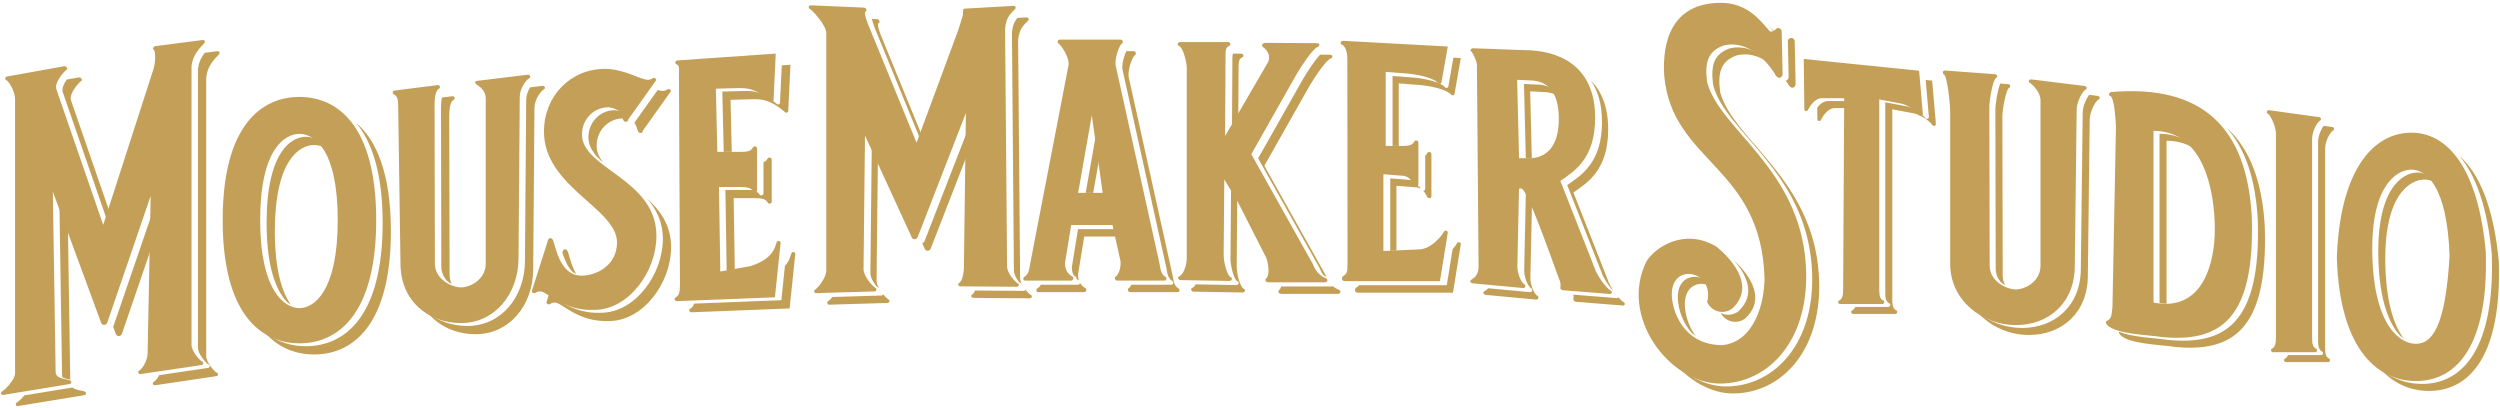
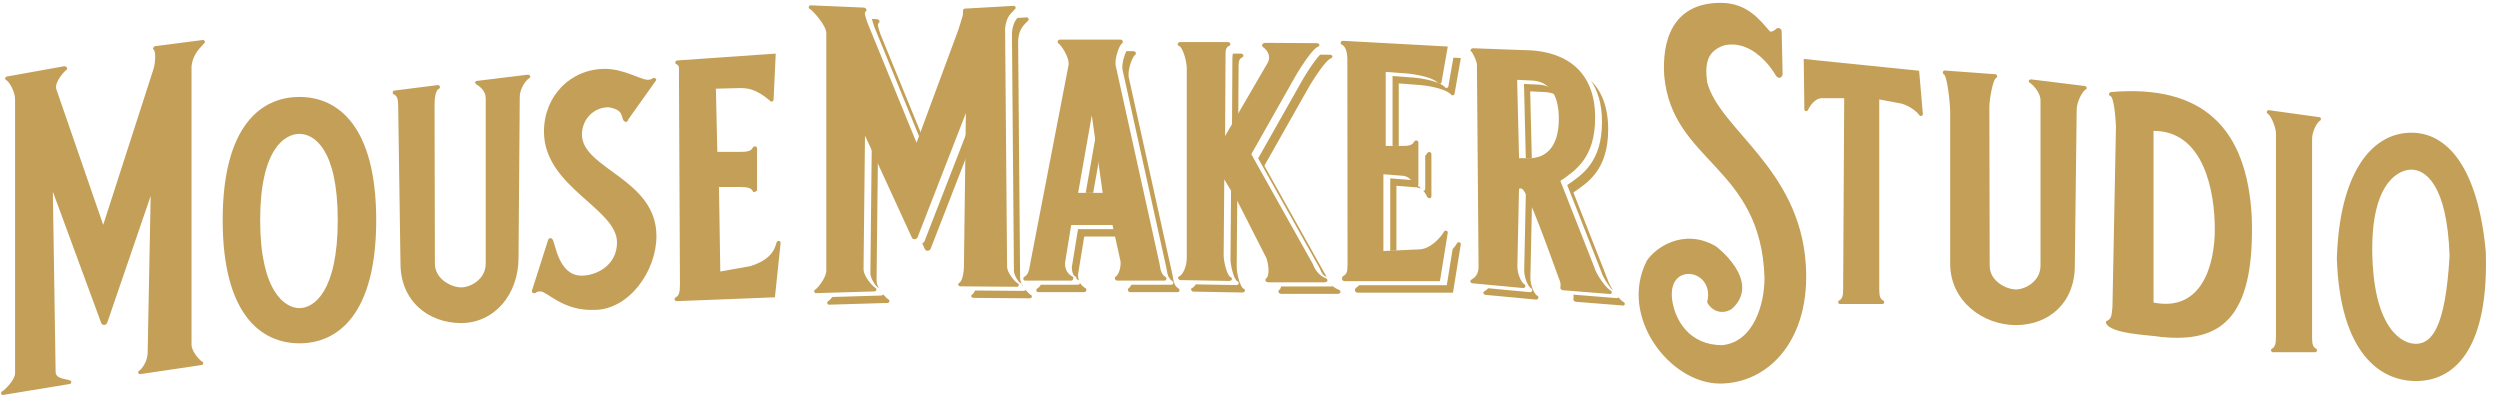
<svg xmlns="http://www.w3.org/2000/svg" fill="none" viewBox="0 0 496 81" height="81" width="496">
-   <path fill="#C29F55" d="M343.126 9.609C346.303 8.833 348.954 10.378 350.805 12.13C351.046 12.384 351.269 12.639 351.475 12.887C349.682 11.425 347.301 10.321 344.517 11.002C341.448 12.148 340.755 14.278 341.283 18.29C343.782 27.705 359.552 35.283 360.852 54.357C361.876 69.381 353.463 78.061 343.821 78.062C339.767 78.062 335.658 75.844 332.602 72.466C335.456 75.047 338.963 76.669 342.43 76.669C352.071 76.669 360.484 67.99 359.46 52.965C358.161 33.89 342.388 26.313 339.891 16.897C339.362 12.885 340.056 10.756 343.126 9.609ZM487.911 30.912C491.914 34.361 494.778 41.261 495.763 51.864C496.372 70.454 490.06 77.302 482.375 77.555C478.739 77.673 475.065 76.393 472.135 73.045C474.795 75.359 477.903 76.263 480.984 76.162C488.668 75.91 494.982 69.061 494.373 50.471C493.507 41.141 491.184 34.679 487.911 30.912ZM462.72 25.205C462.892 25.206 463.064 25.378 463.064 25.55C463.064 25.722 463.006 25.837 462.892 25.894C462.261 26.239 461.302 28.034 461.302 29.524V69.03C461.304 70.347 461.533 70.864 462.105 71.15C462.22 71.208 462.277 71.322 462.277 71.495C462.277 71.665 462.105 71.838 461.934 71.838H453.509C453.337 71.838 453.166 71.666 453.165 71.495C453.108 71.323 453.223 71.208 453.337 71.15C453.611 70.985 453.805 70.779 453.935 70.446H460.543C460.714 70.446 460.886 70.273 460.886 70.102C460.886 69.93 460.828 69.815 460.714 69.757C460.55 69.675 460.414 69.574 460.304 69.441C460.289 69.318 460.234 69.233 460.142 69.186C459.981 68.852 459.912 68.367 459.912 67.638V28.131C459.912 26.995 460.469 25.681 461.014 24.969L462.72 25.205ZM441.74 25.313C446.384 29.478 448.847 36.074 449.332 44.958C450.026 65.591 442.862 69.931 431.444 68.826C429.248 68.413 421.222 68.29 420.381 65.992C420.381 65.922 420.389 65.861 420.412 65.807C423.029 66.963 428.332 67.11 430.054 67.433C441.472 68.539 448.637 64.198 447.942 43.565C447.508 35.614 445.488 29.496 441.74 25.313ZM479.486 34.23C480.446 34.2 481.57 34.52 482.661 35.485C482.883 35.734 483.103 36.01 483.317 36.321C482.465 35.786 481.621 35.598 480.875 35.623C477.993 35.717 472.804 38.901 473.267 53.049C473.506 60.328 475.053 64.673 476.888 67.165C476.648 66.999 476.408 66.809 476.17 66.594C474.051 64.285 472.143 59.813 471.875 51.657C471.412 37.508 476.604 34.325 479.486 34.23ZM332.972 60.21C332.178 54.955 336.288 53.909 338.598 55.775C338.807 56.032 338.987 56.32 339.131 56.641C336.798 55.598 333.661 56.953 334.364 61.603C334.617 63.283 335.273 65.128 336.437 66.696C336.167 66.498 335.913 66.287 335.672 66.066C334.11 64.357 333.269 62.171 332.972 60.21ZM416.151 19.02C416.344 19.02 416.537 19.204 416.601 19.387C416.6 19.569 416.472 19.691 416.345 19.752C415.704 20.118 414.597 22.184 414.597 23.769L414.228 54.679C414.228 62.054 409.078 66.462 402.54 66.462C398.638 66.462 394.749 64.759 392.247 61.817C394.682 63.897 397.911 65.07 401.149 65.07C407.686 65.07 412.837 60.661 412.837 53.286L413.206 22.378C413.206 21.136 413.885 19.598 414.488 18.814L416.151 19.02ZM343.985 51.632C346.22 53.647 350.959 58.931 346.195 63.241C344.627 64.311 342.456 63.994 341.363 62.077C342.446 62.659 343.759 62.561 344.804 61.848C348.704 58.319 346.235 54.138 343.985 51.632ZM383.338 15.997L384.084 24.618C384.084 24.79 383.911 24.962 383.74 24.962C383.568 25.019 383.453 24.905 383.338 24.791C383.051 24.218 381.407 22.915 379.77 22.506L375.429 21.687V59.474C375.429 60.792 375.659 61.309 376.232 61.595C376.346 61.652 376.461 61.767 376.404 61.938C376.404 62.11 376.23 62.284 376.06 62.284H367.634C367.462 62.283 367.291 62.11 367.29 61.938C367.233 61.767 367.348 61.652 367.462 61.595C367.765 61.43 367.96 61.224 368.084 60.891H374.668C374.839 60.891 375.011 60.719 375.011 60.547C375.069 60.376 374.954 60.259 374.84 60.202C374.687 60.125 374.558 60.031 374.452 59.91C374.463 59.774 374.367 59.679 374.268 59.629C374.109 59.294 374.037 58.811 374.037 58.081V20.294L378.377 21.113C379.464 21.385 380.554 22.051 381.249 22.636C381.302 22.705 381.346 22.769 381.374 22.826C381.458 22.909 381.542 22.991 381.648 23.008C381.789 23.157 381.893 23.29 381.946 23.398C382.061 23.513 382.176 23.627 382.348 23.569C382.52 23.569 382.691 23.397 382.691 23.225L382.054 15.865L383.338 15.997ZM428.452 26.536C431.314 26.536 433.535 27.519 435.248 29.102C435.479 29.351 435.702 29.611 435.913 29.882C434.311 28.662 432.317 27.928 429.843 27.928V60.266C429.399 60.251 428.936 60.2 428.452 60.124V26.536ZM398.424 16.688C398.617 16.688 398.81 16.87 398.81 17.053C398.873 17.235 398.746 17.357 398.617 17.419C397.977 17.724 397.27 21.721 397.27 23.185L397.338 54.679C397.338 55.395 397.517 56.029 397.813 56.584C397.514 56.409 397.225 56.207 396.956 55.977C396.351 55.265 395.947 54.367 395.947 53.286L395.879 21.793C395.879 20.613 396.339 17.781 396.853 16.572L398.424 16.688ZM366.499 21.442H364.05C362.56 21.442 361.543 23.251 361.257 23.825C361.199 23.939 361.027 24.053 360.913 23.996C360.684 23.996 360.57 23.824 360.568 23.652L360.538 21.349C361.036 20.703 361.761 20.049 362.656 20.049H366.505L366.499 21.442ZM355.421 7.533C355.792 7.534 356.07 7.824 356.07 8.21L356.255 16.634C356.254 17.02 355.977 17.406 355.607 17.407C355.328 17.407 355.143 17.213 354.957 17.02C354.833 16.794 354.614 16.437 354.314 16.003C354.634 15.941 354.864 15.592 354.864 15.242L354.702 7.912C354.794 7.848 354.882 7.786 354.957 7.726C355.049 7.533 355.236 7.533 355.421 7.533ZM350.948 5.215C351.338 5.56 351.697 5.918 352.031 6.272C351.973 6.276 351.918 6.272 351.867 6.257C351.581 5.926 351.276 5.575 350.948 5.215Z" />
-   <path fill="#C29F55" d="M14.367 76.883C15.069 77.461 16.451 77.467 16.873 77.719C16.987 77.777 17.101 77.891 17.044 78.063C17.044 78.235 16.872 78.406 16.701 78.406L3.469 80.578C3.297 80.576 3.125 80.406 3.125 80.233C3.125 80.061 3.183 79.947 3.297 79.889C3.585 79.746 4.241 79.16 4.823 78.449L14.367 76.883ZM43.164 10.145C43.393 10.145 43.565 10.316 43.565 10.488C43.565 10.66 43.507 10.774 43.393 10.832C42.754 11.618 41.158 12.847 40.912 15.426V70.612C40.912 71.93 42.5 73.665 43.016 73.953C43.188 74.01 43.245 74.125 43.245 74.297C43.245 74.469 43.074 74.642 42.845 74.642L30.71 76.443C30.538 76.443 30.366 76.271 30.308 76.099C30.308 75.927 30.424 75.811 30.538 75.754C30.828 75.58 31.248 75.077 31.596 74.43L41.207 73.004C41.436 73.004 41.607 72.832 41.608 72.66C41.608 72.489 41.55 72.373 41.379 72.315C41.27 72.255 41.115 72.129 40.937 71.959C40.912 71.856 40.849 71.782 40.724 71.74C40.722 71.74 40.72 71.738 40.718 71.738C40.071 71.048 39.275 69.906 39.275 68.973V13.788C39.418 12.282 40.023 11.237 40.627 10.471L43.164 10.145ZM13.463 44.424L13.937 75.317C13.48 75.224 12.901 75.124 12.441 74.901C12.359 74.749 12.312 74.573 12.312 74.363L11.781 39.855L13.463 44.424ZM70.649 24.381C74.668 27.761 77.553 34.383 77.553 45.884C77.553 64.485 70.012 70.325 62.323 70.325C58.714 70.325 55.137 69.038 52.358 65.749C54.839 67.836 57.751 68.687 60.686 68.687C68.374 68.687 75.916 62.847 75.916 44.247C75.916 34.376 73.791 28.1 70.649 24.381ZM30.331 48.308L24.182 66.249C23.953 66.822 23.151 66.822 22.978 66.249L22.441 64.788C22.481 64.736 22.518 64.678 22.545 64.612L30.462 41.516L30.331 48.308ZM107.684 17.022C107.876 17.022 108.068 17.205 108.133 17.388C108.133 17.57 108.005 17.692 107.877 17.753C107.236 18.119 106.034 19.831 106.034 21.416L105.789 53.336C105.789 60.712 100.935 66.307 94.399 66.307C90.552 66.307 87.07 64.779 84.853 62.021C86.983 63.739 89.761 64.669 92.761 64.669C99.299 64.669 104.151 59.074 104.151 51.699L104.397 19.778C104.397 18.921 104.749 18.026 105.173 17.328L107.684 17.022ZM128.351 39.367C131.006 41.754 133.149 44.714 133.149 49.037C133.149 56.104 127.613 63.693 120.826 63.693C114.603 63.939 111.488 60.029 110.118 60.029C109.792 60.029 109.465 60.089 109.204 60.269C109.139 60.39 109.008 60.39 108.943 60.39C108.617 60.39 108.421 60.208 108.421 59.967L108.895 58.48C110.438 59.063 113.527 62.279 119.189 62.056C125.976 62.055 131.513 54.466 131.513 47.4C131.513 44.012 130.197 41.461 128.351 39.367ZM157.472 50.02C157.66 50.02 157.786 50.209 157.786 50.4L156.656 61.196L137.19 61.957C136.94 61.957 136.753 61.767 136.753 61.577C136.753 61.387 136.815 61.26 137.002 61.196C137.35 60.984 137.561 60.716 137.681 60.236L155.019 59.559L155.729 52.757C156.751 51.638 156.851 50.579 157.033 50.209C157.096 50.083 157.285 49.956 157.472 50.02ZM60.686 27.135C61.57 27.135 62.626 27.415 63.666 28.209C64.004 28.547 64.336 28.946 64.655 29.416C63.832 28.948 63.024 28.772 62.323 28.772C59.44 28.772 54.528 31.728 54.528 45.884C54.528 53.465 55.937 57.932 57.688 60.447C57.482 60.326 57.276 60.186 57.069 60.028C54.88 57.862 52.892 53.252 52.892 44.247C52.892 30.091 57.802 27.135 60.686 27.135ZM89.801 19.085C89.993 19.085 90.186 19.269 90.186 19.451C90.25 19.634 90.121 19.756 89.994 19.817C89.353 20.121 89.13 21.566 89.13 23.029L89.196 54.523C89.196 55.199 89.355 55.804 89.623 56.337C89.336 56.188 89.055 56.015 88.789 55.817C88.064 55.07 87.559 54.092 87.559 52.886L87.492 21.391C87.492 20.661 87.547 19.934 87.683 19.352L89.801 19.085ZM112.143 49.455C112.274 49.455 112.469 49.575 112.535 49.697C112.871 50.182 113.212 52.471 114.298 54.341C114.035 54.226 113.789 54.086 113.563 53.924C112.54 52.854 111.956 51.335 111.568 50.097L111.621 49.938C111.621 49.696 111.882 49.455 112.143 49.455ZM152.736 31.257C152.923 31.257 153.112 31.448 153.112 31.638V40.011C153.112 40.202 152.924 40.392 152.736 40.392C152.548 40.455 152.423 40.327 152.298 40.201C151.985 39.566 151.42 39.312 149.792 39.312H145.558L145.779 53.464L144.171 53.751L143.922 37.677H148.154C149.012 37.677 149.573 37.748 149.96 37.908C149.975 37.934 149.99 37.961 150.005 37.99C150.121 38.107 150.235 38.221 150.398 38.191C150.504 38.297 150.589 38.42 150.66 38.564C150.786 38.691 150.911 38.817 151.099 38.754C151.287 38.754 151.474 38.564 151.474 38.374V32.169C151.896 32.029 152.126 31.797 152.298 31.448C152.423 31.322 152.548 31.194 152.736 31.257ZM15.692 15.345C15.921 15.345 16.15 15.517 16.207 15.688C16.264 15.86 16.265 15.974 16.151 16.032C15.692 16.319 13.636 18.554 14.094 19.93L21.834 42.328L21.317 43.932L12.457 18.292C12.212 17.558 12.684 16.58 13.246 15.784L15.692 15.345ZM115.646 38.555C117.383 40.133 119.127 41.59 120.487 43.046C118.927 41.641 117.203 40.177 115.646 38.555ZM122.014 21.854C122.786 21.978 123.322 22.161 123.704 22.377C123.989 22.776 124.053 23.211 124.187 23.595C124.023 23.558 123.844 23.522 123.652 23.491C120.585 23.491 118.37 25.996 118.37 28.895C118.37 30.13 118.856 31.204 119.647 32.205C119.519 32.102 119.392 31.997 119.268 31.893C117.759 30.511 116.733 29.054 116.733 27.258C116.733 24.359 118.947 21.854 122.014 21.854ZM156.393 21.964C156.393 22.154 156.267 22.345 156.08 22.345C155.892 22.408 155.704 22.28 155.641 22.154C152.846 19.806 151.24 19.683 149.612 19.683L144.945 19.806L145.179 30.125H143.581L143.307 18.168L147.974 18.046C149.603 18.046 151.209 18.169 154.004 20.516C154.066 20.643 154.255 20.771 154.443 20.707C154.63 20.707 154.755 20.517 154.755 20.326L155.1 12.964L156.82 12.846L156.393 21.964ZM132.658 17.677C132.919 17.677 133.114 17.858 133.114 18.1L127.553 25.91C127.553 26.152 127.358 26.393 127.097 26.393C126.901 26.393 126.771 26.272 126.64 26.151C126.337 25.659 126.377 25.005 125.882 24.446C125.904 24.391 125.917 24.332 125.917 24.273L130.488 17.852C130.857 17.967 131.171 18.039 131.419 18.039C131.745 18.039 132.071 17.978 132.332 17.797C132.397 17.677 132.528 17.677 132.658 17.677Z" />
  <path fill="#C29F55" d="M320.823 59.148C320.94 59.148 321.033 59.079 321.088 58.983C321.478 59.443 321.83 59.779 322.052 59.876C322.18 59.938 322.308 60.063 322.373 60.248C322.373 60.435 322.244 60.621 322.052 60.621L312.676 59.876C312.484 59.876 312.226 59.69 312.163 59.503C312.119 59.374 312.261 59.04 312.167 58.458L320.823 59.148ZM175.203 58.383C175.628 58.894 176.049 59.281 176.278 59.419C176.392 59.475 176.507 59.591 176.451 59.762C176.451 59.934 176.279 60.106 176.106 60.106L164.464 60.451C164.292 60.451 164.119 60.278 164.119 60.106C164.119 59.935 164.176 59.819 164.29 59.762C164.487 59.664 164.808 59.346 165.148 58.92L174.878 58.632C175.018 58.632 175.156 58.518 175.203 58.383ZM302.728 38.268C302.868 38.234 303.001 38.183 303.185 38.23C303.41 38.619 303.672 39.136 303.955 39.752L303.629 55.16C303.629 56.588 304.391 58.384 305.034 58.695C305.161 58.755 305.226 58.88 305.226 59.067C305.226 59.252 305.034 59.438 304.776 59.438L294.733 58.502C294.541 58.501 294.349 58.315 294.284 58.129C294.284 57.943 294.413 57.818 294.541 57.756C294.783 57.615 295.04 57.441 295.267 57.192L303.548 57.965C303.805 57.965 303.998 57.779 303.998 57.592C303.998 57.406 303.934 57.282 303.805 57.22C303.619 57.131 303.425 56.917 303.241 56.624C303.226 56.55 303.189 56.494 303.139 56.45C302.731 55.721 302.401 54.624 302.401 53.686L302.728 38.268ZM203.464 57.498C203.865 57.997 204.276 58.378 204.493 58.5C204.665 58.557 204.723 58.674 204.723 58.845C204.723 59.017 204.551 59.189 204.322 59.189L193.079 59.098C192.907 59.098 192.735 58.926 192.678 58.754C192.678 58.583 192.794 58.467 192.908 58.41C193.114 58.287 193.289 58.01 193.431 57.635L203.094 57.715C203.265 57.715 203.404 57.619 203.464 57.498ZM264.44 56.775C264.835 57.12 265.24 57.342 265.609 57.479C266.179 57.733 266.035 58.306 265.322 58.306H254.329C253.402 58.306 253.615 57.605 253.83 57.479C253.992 57.389 254.105 57.156 254.175 56.832H264.094C264.231 56.832 264.346 56.81 264.44 56.775ZM289.512 48.065C289.7 48.065 289.825 48.256 289.825 48.446L288.271 58.063H269.315C269.064 58.063 268.823 57.806 268.823 57.616C268.823 57.426 268.922 57.106 269.11 57.042C269.337 56.904 269.509 56.776 269.636 56.589H287.042L288.196 49.445C288.656 48.928 288.968 48.47 289.075 48.255C289.137 48.128 289.325 48.003 289.512 48.065ZM245.474 38.844L245.36 52.902C245.36 54.366 246.07 56.95 246.712 57.269C246.925 57.333 246.998 57.46 246.998 57.651C246.998 57.842 246.783 58.033 246.498 58.033L236.812 57.861C236.527 57.861 236.383 57.67 236.312 57.479C236.312 57.288 236.383 57.16 236.598 57.097C236.821 56.977 237.046 56.738 237.251 56.416L245.269 56.559C245.554 56.559 245.768 56.368 245.768 56.178C245.768 55.987 245.697 55.859 245.484 55.795C245.325 55.717 245.162 55.5 245.006 55.195C244.999 55.168 244.988 55.148 244.972 55.128C244.514 54.185 244.13 52.504 244.13 51.429L244.247 36.806L245.474 38.844ZM214.279 56.143C214.616 56.719 215.092 57.007 215.397 57.196C215.512 57.259 215.568 57.386 215.511 57.578C215.511 57.768 215.34 57.959 215.111 57.959H205.953C205.724 57.959 205.608 57.769 205.608 57.578C205.609 57.387 205.724 57.259 205.837 57.196C206.119 57.024 206.332 56.815 206.502 56.486H213.883C214.096 56.486 214.258 56.321 214.279 56.143ZM224.904 10.143C225.133 10.143 225.306 10.334 225.363 10.525C225.363 10.716 225.305 10.844 225.191 10.908C224.676 11.227 223.746 13.69 223.918 15.22L232.63 54.58C232.86 56.238 233.147 56.813 233.776 57.196C233.891 57.259 234.005 57.386 234.006 57.578C234.006 57.769 233.89 57.96 233.662 57.96H224.197C224.025 57.96 223.795 57.769 223.795 57.578C223.738 57.387 223.796 57.259 223.911 57.196C224.103 57.077 224.305 56.828 224.478 56.486H232.434C232.662 56.486 232.777 56.295 232.777 56.104C232.777 55.913 232.662 55.785 232.548 55.722C232.346 55.599 232.18 55.457 232.038 55.265C232.031 55.1 231.939 54.987 231.839 54.922C231.653 54.521 231.52 53.956 231.402 53.107L222.69 13.746C222.567 12.646 223.014 11.064 223.465 10.143L224.904 10.143ZM174.499 57.4C174.541 57.471 174.585 57.54 174.631 57.61C174.583 57.567 174.535 57.519 174.485 57.469C174.493 57.442 174.495 57.421 174.499 57.4ZM315.613 15.952C317.689 18.021 319.063 21.121 319.063 25.652C319.063 33.683 315.054 36.199 312.163 38.187L318.935 55.408C319.092 55.987 319.52 56.782 320.02 57.543C319.913 57.482 319.785 57.38 319.641 57.243C318.839 56.242 317.949 54.831 317.707 53.933L310.934 36.713C313.826 34.726 317.835 32.209 317.835 24.179C317.835 20.616 316.984 17.939 315.613 15.952ZM174.178 31.118L173.911 55.667C173.911 56.143 174.094 56.66 174.362 57.158C174.347 57.146 174.332 57.131 174.314 57.124C174.193 57.051 174.02 56.909 173.819 56.716C173.233 55.97 172.684 55.016 172.684 54.192L172.962 28.47L174.178 31.118ZM203.691 3.453C203.92 3.453 204.092 3.625 204.092 3.797C204.092 3.968 204.036 4.083 203.921 4.141C203.283 4.927 202.242 5.394 201.995 7.972L202.39 55.16C202.39 55.684 202.643 56.273 202.977 56.811C202.907 56.75 202.831 56.681 202.751 56.602C202.754 56.586 202.758 56.568 202.758 56.553C202.758 56.381 202.701 56.266 202.529 56.209C202.433 56.155 202.3 56.053 202.147 55.912C201.633 55.247 201.16 54.404 201.16 53.686L200.768 6.499C200.921 4.898 201.379 4.111 201.858 3.556L203.691 3.453ZM221.846 46.931H215.111L213.879 54.48C213.879 54.944 213.947 55.33 214.055 55.65C213.902 55.555 213.725 55.437 213.548 55.277C213.601 55.09 213.545 54.966 213.431 54.903C213.317 54.831 213.178 54.746 213.032 54.637C212.809 54.244 212.65 53.721 212.65 53.006L213.882 45.457H221.519L221.846 46.931ZM263.823 10.857C264.466 10.857 264.537 11.429 263.966 11.62C263.039 12.002 260.811 15.321 259.812 17.04L250.846 32.883L263.046 54.662C263.085 54.768 263.127 54.869 263.169 54.968C262.948 54.847 262.721 54.694 262.498 54.501C262.244 54.141 262.011 53.707 261.817 53.189L249.617 31.409L258.583 15.565C259.348 14.25 260.831 12 261.902 10.844L263.823 10.857ZM279.427 35.673C280.024 35.673 280.481 35.853 280.835 36.111C280.999 36.373 281.118 36.628 281.212 36.819C281.319 36.928 281.475 37.043 281.635 37.037C281.722 37.184 281.794 37.325 281.857 37.453C281.537 37.269 281.144 37.146 280.655 37.146L277.053 36.859V49.707L275.824 49.764V35.385L279.427 35.673ZM192.156 30.02L184.654 49.322C184.425 49.895 183.622 49.895 183.45 49.322L182.962 48.257C183.156 48.209 183.336 48.074 183.427 47.848L192.217 25.23L192.156 30.02ZM283.616 30.168C283.805 30.168 283.992 30.359 283.992 30.549V38.921C283.992 39.111 283.873 39.315 283.685 39.315C283.498 39.379 283.304 39.239 283.178 39.112C283.017 38.786 282.784 38.275 282.374 37.856C282.404 37.855 282.43 37.853 282.457 37.845C282.645 37.845 282.764 37.641 282.764 37.451V30.878C282.944 30.745 283.072 30.576 283.178 30.361C283.303 30.235 283.429 30.105 283.616 30.168ZM218.282 30.36L216.89 38.261H215.402L217.625 25.655L218.282 30.36ZM304.857 16.774C306.279 16.775 307.535 17.154 308.51 18.014C308.721 18.309 308.911 18.637 309.077 19.002C308.22 18.483 307.204 18.248 306.085 18.248L303.589 18.126L303.91 31.39H302.718L302.36 16.652L304.857 16.774ZM289.825 11.518L288.598 18.518C288.598 18.708 288.473 18.899 288.285 18.899C288.098 18.962 287.91 18.835 287.846 18.709C286.469 17.332 282 16.881 281.843 16.881L277.512 16.55V28.953H276.284V15.076L280.614 15.407C280.768 15.407 285.24 15.858 286.618 17.235C286.68 17.362 286.868 17.489 287.056 17.425C287.243 17.425 287.369 17.235 287.369 17.045L288.351 11.438L289.825 11.518ZM173.952 3.796C174.181 3.797 174.409 3.968 174.466 4.14C174.524 4.312 174.524 4.427 174.41 4.484C173.951 4.771 174.255 5.499 174.714 6.874L182.952 27.002L182.654 27.805L173.486 5.4C173.248 4.687 173.052 4.148 172.982 3.754L173.952 3.796ZM246.192 10.634C246.477 10.634 246.691 10.825 246.691 11.016C246.691 11.207 246.619 11.334 246.406 11.398C245.692 11.78 245.729 12.396 245.729 14.05L245.676 23.556L244.428 25.702L244.5 12.576C244.5 11.651 244.489 11.05 244.606 10.634H246.192ZM163.059 3.609C163.235 3.833 163.407 4.067 163.569 4.303C163.423 4.173 163.303 4.08 163.218 4.034C163.104 3.977 162.99 3.862 163.046 3.69C163.046 3.66 163.048 3.636 163.059 3.609Z" />
  <path fill="#C39F57" d="M341.4 0.563C346.685 0.563 349.22 4.042 351.074 6.148C351.38 6.496 352.001 6.052 352.372 5.762C352.465 5.569 352.65 5.569 352.836 5.569C353.207 5.569 353.484 5.859 353.484 6.245L353.67 14.67C353.67 15.055 353.392 15.441 353.021 15.442C352.744 15.442 352.557 15.249 352.372 15.056C351.63 13.704 347.623 7.645 341.933 9.037C338.863 10.183 338.17 12.312 338.699 16.324C341.197 25.74 356.968 33.318 358.267 52.392C359.291 67.416 350.879 76.096 341.237 76.097C331.332 76.097 321.094 62.873 326.703 51.778C328.299 49.24 333.95 45.146 340.377 48.831C340.499 48.842 349.624 55.836 343.611 61.276C342.003 62.373 339.762 62.013 338.698 59.966C340.376 53.334 330.592 51.778 331.779 59.638C332.377 63.597 335.197 68.481 341.687 68.481C347.989 67.843 350.08 60.252 350.08 55.135C349.384 32.864 331.779 32.291 330.183 15.056C329.732 8.3 331.665 0.563 341.4 0.563ZM478.051 26.333C485.735 26.081 491.669 33.632 493.179 49.899C493.789 68.489 487.476 75.338 479.791 75.59C472.106 75.841 464.239 69.85 463.631 51.26C464.161 34.478 470.367 26.585 478.051 26.333ZM460.135 23.241C460.307 23.242 460.479 23.413 460.479 23.585C460.479 23.757 460.422 23.872 460.307 23.929C459.677 24.273 458.718 26.069 458.718 27.558V67.065C458.718 68.383 458.948 68.899 459.521 69.185C459.636 69.243 459.693 69.357 459.693 69.529C459.693 69.7 459.521 69.874 459.349 69.874H450.923C450.752 69.874 450.579 69.7 450.579 69.529C450.522 69.358 450.637 69.243 450.751 69.185C451.324 68.841 451.554 68.326 451.554 66.836V26.536C451.554 25.161 450.489 22.827 449.916 22.54C449.802 22.483 449.686 22.367 449.744 22.195C449.744 22.023 449.917 21.851 450.089 21.851L460.135 23.241ZM478.292 33.658C475.41 33.752 470.218 36.936 470.681 51.085C471.146 65.234 476.543 68.303 479.425 68.209C482.305 68.115 485.167 65.385 485.995 50.763C485.531 36.615 481.174 33.564 478.292 33.658ZM418.929 18.253C437.043 16.752 445.785 25.37 446.748 42.993C447.442 63.626 440.278 67.967 428.859 66.861C426.663 66.448 418.637 66.326 417.796 64.027C417.796 63.827 417.87 63.694 418.089 63.627C418.819 63.227 418.949 62.849 419.111 60.896L419.808 25.103C419.735 23.505 419.44 19.384 418.71 19.051C418.491 18.984 418.418 18.851 418.418 18.652C418.491 18.452 418.637 18.253 418.929 18.253ZM395.84 14.723C396.033 14.723 396.225 14.905 396.225 15.088C396.289 15.271 396.16 15.393 396.032 15.454C395.392 15.76 394.686 19.758 394.686 21.221L394.753 52.714C394.753 55.823 398.097 57.422 399.956 57.422C401.815 57.422 404.837 55.823 404.837 52.714V19.875C404.836 18.413 403.377 16.849 402.801 16.483C402.416 16.3 402.351 15.751 402.992 15.751L413.567 17.056C413.76 17.056 413.952 17.239 414.016 17.422C414.016 17.604 413.887 17.727 413.76 17.787C413.119 18.154 412.012 20.221 412.012 21.805L411.643 52.714C411.643 60.089 406.493 64.498 399.956 64.498C393.419 64.498 386.917 59.721 386.917 52.345V22.214C386.917 20.629 386.351 15.088 385.646 14.723C385.519 14.662 385.454 14.539 385.454 14.356C385.455 14.173 385.647 13.991 385.839 13.991L395.84 14.723ZM380.754 14.032L381.499 22.654C381.499 22.826 381.327 22.997 381.155 22.997C380.984 23.054 380.868 22.941 380.754 22.826C380.468 22.253 378.822 20.95 377.184 20.541L372.845 19.722V57.509C372.845 58.828 373.075 59.343 373.648 59.63C373.762 59.687 373.875 59.802 373.819 59.975C373.819 60.147 373.647 60.319 373.474 60.319H365.049C364.878 60.318 364.706 60.147 364.706 59.975C364.648 59.803 364.764 59.687 364.878 59.63C365.508 59.286 365.681 58.771 365.681 57.281L365.89 19.477H361.464C359.974 19.477 358.958 21.287 358.671 21.86C358.615 21.974 358.443 22.088 358.329 22.031C358.098 22.031 357.984 21.859 357.984 21.687L357.861 11.698L380.754 14.032ZM427.26 60.025C437.084 61.989 439.419 52.107 439.419 45.532C439.419 37.865 437.22 25.964 427.26 25.963V60.025Z" />
-   <path fill="#C39F57" d="M40.25 7.934C40.479 7.934 40.651 8.105 40.651 8.277C40.651 8.449 40.593 8.564 40.479 8.621C39.84 9.407 38.244 10.636 37.998 13.215V68.4C37.998 69.719 39.586 71.455 40.102 71.742C40.274 71.8 40.331 71.915 40.331 72.087C40.331 72.258 40.16 72.43 39.931 72.43L27.796 74.231C27.624 74.231 27.452 74.059 27.395 73.888C27.395 73.716 27.51 73.6 27.624 73.543C28.198 73.198 29.292 71.561 29.292 70.071L29.892 38.884L21.268 64.038C21.039 64.611 20.236 64.611 20.065 64.038L10.486 38.024L11.035 73.789C11.035 75.28 13.386 75.164 13.959 75.508C14.073 75.565 14.188 75.68 14.13 75.851C14.13 76.023 13.959 76.195 13.786 76.195L0.555 78.365C0.383 78.365 0.211 78.193 0.211 78.021C0.211 77.849 0.269 77.734 0.383 77.678C0.957 77.39 2.992 75.36 2.992 74.042V19.683C2.992 18.193 1.846 16.213 1.215 15.869C1.101 15.811 0.985 15.696 1.043 15.524C1.043 15.352 1.215 15.181 1.387 15.18L12.778 13.133C13.007 13.133 13.236 13.305 13.293 13.476C13.35 13.648 13.351 13.762 13.237 13.82C12.778 14.107 10.722 16.342 11.181 17.718L20.476 44.615L30.415 13.82C30.873 12.445 30.93 10.119 30.471 9.833C30.357 9.775 30.3 9.661 30.415 9.489C30.472 9.317 30.701 9.144 30.872 9.144L40.25 7.934ZM59.409 19.233C67.098 19.233 74.639 25.073 74.64 43.674C74.64 62.274 67.098 68.114 59.409 68.114C51.721 68.114 44.18 62.274 44.18 43.674C44.18 25.074 51.721 19.233 59.409 19.233ZM104.77 14.811C104.963 14.811 105.155 14.994 105.219 15.177C105.219 15.36 105.091 15.481 104.963 15.542C104.322 15.908 103.12 17.62 103.12 19.204L102.875 51.126C102.875 58.5 98.022 64.096 91.484 64.096C84.948 64.096 79.458 59.686 79.458 52.312L79.003 21.193C79.003 19.608 78.811 19.059 78.107 18.694C77.978 18.633 77.915 18.511 77.915 18.328C77.915 18.146 78.106 17.963 78.298 17.963L86.888 16.874C87.08 16.874 87.272 17.057 87.272 17.24C87.337 17.422 87.208 17.544 87.08 17.605C86.439 17.91 86.215 19.355 86.215 20.818L86.283 52.311C86.283 55.419 89.626 57.02 91.484 57.02C93.343 57.02 96.366 55.419 96.366 52.311V19.473C96.366 18.01 95.138 17.13 94.562 16.764C94.177 16.581 94.113 16.033 94.754 16.033L104.77 14.811ZM120.042 13.665C123.762 13.665 127.134 15.828 128.504 15.829C128.831 15.829 129.158 15.768 129.419 15.587C129.484 15.466 129.615 15.466 129.746 15.466C130.006 15.466 130.202 15.648 130.202 15.889L124.641 23.7C124.641 23.941 124.444 24.182 124.183 24.182C123.988 24.182 123.857 24.061 123.727 23.94C123.205 23.095 123.709 21.759 120.737 21.28C117.67 21.28 115.457 23.785 115.457 26.684C115.458 33.509 130.237 35.471 130.237 46.825C130.237 53.892 124.7 61.483 117.912 61.483C111.69 61.728 108.575 57.817 107.205 57.817C106.878 57.817 106.552 57.878 106.29 58.059C106.225 58.179 106.095 58.179 106.03 58.179C105.703 58.179 105.507 57.998 105.507 57.756L108.707 47.726C108.708 47.486 108.968 47.244 109.229 47.243C109.359 47.243 109.556 47.364 109.621 47.486C110.208 48.332 110.806 54.686 115.374 54.687C118.376 54.687 122.416 52.639 122.416 48.095C122.416 41.331 107.923 37.103 107.923 26.111C107.923 19.044 113.19 13.665 120.042 13.665ZM59.409 26.561C56.526 26.561 51.615 29.518 51.615 43.674C51.615 57.83 56.526 61.131 59.409 61.131C62.293 61.131 67.008 57.831 67.008 43.674C67.008 29.517 62.293 26.561 59.409 26.561ZM153.479 19.753C153.478 19.943 153.354 20.134 153.166 20.134C152.979 20.198 152.79 20.07 152.728 19.943C149.932 17.595 148.327 17.473 146.698 17.473L142.03 17.595L142.318 30.125H147.066C148.57 30.125 149.071 29.871 149.384 29.237C149.51 29.11 149.635 28.983 149.823 29.046C150.01 29.046 150.198 29.237 150.199 29.427V37.801C150.198 37.99 150.01 38.18 149.823 38.18C149.635 38.244 149.509 38.117 149.384 37.989C149.071 37.355 148.507 37.102 146.878 37.102H142.645L142.905 53.867L148.868 52.803C153.743 51.288 153.807 48.633 154.12 47.999C154.183 47.872 154.37 47.745 154.558 47.809C154.746 47.809 154.872 48 154.872 48.19L153.743 58.986L134.277 59.746C134.026 59.746 133.838 59.557 133.838 59.366C133.838 59.176 133.9 59.049 134.089 58.986C134.715 58.605 134.903 58.034 134.903 56.385L134.705 15.017C134.705 13.495 134.857 13.065 134.232 12.748C134.043 12.684 133.98 12.558 133.98 12.367C133.98 12.177 134.169 11.987 134.42 11.987L153.906 10.635L153.479 19.753Z" />
+   <path fill="#C39F57" d="M40.25 7.934C40.479 7.934 40.651 8.105 40.651 8.277C40.651 8.449 40.593 8.564 40.479 8.621C39.84 9.407 38.244 10.636 37.998 13.215V68.4C37.998 69.719 39.586 71.455 40.102 71.742C40.274 71.8 40.331 71.915 40.331 72.087C40.331 72.258 40.16 72.43 39.931 72.43L27.796 74.231C27.624 74.231 27.452 74.059 27.395 73.888C27.395 73.716 27.51 73.6 27.624 73.543C28.198 73.198 29.292 71.561 29.292 70.071L29.892 38.884L21.268 64.038C21.039 64.611 20.236 64.611 20.065 64.038L10.486 38.024L11.035 73.789C11.035 75.28 13.386 75.164 13.959 75.508C14.073 75.565 14.188 75.68 14.13 75.851C14.13 76.023 13.959 76.195 13.786 76.195L0.555 78.365C0.383 78.365 0.211 78.193 0.211 78.021C0.211 77.849 0.269 77.734 0.383 77.678C0.957 77.39 2.992 75.36 2.992 74.042V19.683C2.992 18.193 1.846 16.213 1.215 15.869C1.101 15.811 0.985 15.696 1.043 15.524C1.043 15.352 1.215 15.181 1.387 15.18L12.778 13.133C13.007 13.133 13.236 13.305 13.293 13.476C13.35 13.648 13.351 13.762 13.237 13.82C12.778 14.107 10.722 16.342 11.181 17.718L20.476 44.615L30.415 13.82C30.873 12.445 30.93 10.119 30.471 9.833C30.357 9.775 30.3 9.661 30.415 9.489C30.472 9.317 30.701 9.144 30.872 9.144L40.25 7.934ZM59.409 19.233C67.098 19.233 74.639 25.073 74.64 43.674C74.64 62.274 67.098 68.114 59.409 68.114C51.721 68.114 44.18 62.274 44.18 43.674C44.18 25.074 51.721 19.233 59.409 19.233ZM104.77 14.811C104.963 14.811 105.155 14.994 105.219 15.177C105.219 15.36 105.091 15.481 104.963 15.542C104.322 15.908 103.12 17.62 103.12 19.204L102.875 51.126C102.875 58.5 98.022 64.096 91.484 64.096C84.948 64.096 79.458 59.686 79.458 52.312L79.003 21.193C79.003 19.608 78.811 19.059 78.107 18.694C77.978 18.633 77.915 18.511 77.915 18.328C77.915 18.146 78.106 17.963 78.298 17.963L86.888 16.874C87.08 16.874 87.272 17.057 87.272 17.24C87.337 17.422 87.208 17.544 87.08 17.605C86.439 17.91 86.215 19.355 86.215 20.818L86.283 52.311C86.283 55.419 89.626 57.02 91.484 57.02C93.343 57.02 96.366 55.419 96.366 52.311V19.473C96.366 18.01 95.138 17.13 94.562 16.764C94.177 16.581 94.113 16.033 94.754 16.033L104.77 14.811ZM120.042 13.665C123.762 13.665 127.134 15.828 128.504 15.829C128.831 15.829 129.158 15.768 129.419 15.587C129.484 15.466 129.615 15.466 129.746 15.466C130.006 15.466 130.202 15.648 130.202 15.889L124.641 23.7C124.641 23.941 124.444 24.182 124.183 24.182C123.988 24.182 123.857 24.061 123.727 23.94C123.205 23.095 123.709 21.759 120.737 21.28C117.67 21.28 115.457 23.785 115.457 26.684C115.458 33.509 130.237 35.471 130.237 46.825C130.237 53.892 124.7 61.483 117.912 61.483C111.69 61.728 108.575 57.817 107.205 57.817C106.878 57.817 106.552 57.878 106.29 58.059C106.225 58.179 106.095 58.179 106.03 58.179C105.703 58.179 105.507 57.998 105.507 57.756L108.707 47.726C108.708 47.486 108.968 47.244 109.229 47.243C109.359 47.243 109.556 47.364 109.621 47.486C110.208 48.332 110.806 54.686 115.374 54.687C118.376 54.687 122.416 52.639 122.416 48.095C122.416 41.331 107.923 37.103 107.923 26.111C107.923 19.044 113.19 13.665 120.042 13.665ZM59.409 26.561C56.526 26.561 51.615 29.518 51.615 43.674C51.615 57.83 56.526 61.131 59.409 61.131C62.293 61.131 67.008 57.831 67.008 43.674C67.008 29.517 62.293 26.561 59.409 26.561ZM153.479 19.753C153.478 19.943 153.354 20.134 153.166 20.134C152.979 20.198 152.79 20.07 152.728 19.943C149.932 17.595 148.327 17.473 146.698 17.473L142.03 17.595L142.318 30.125H147.066C148.57 30.125 149.071 29.871 149.384 29.237C149.51 29.11 149.635 28.983 149.823 29.046C150.01 29.046 150.198 29.237 150.199 29.427V37.801C149.635 38.244 149.509 38.117 149.384 37.989C149.071 37.355 148.507 37.102 146.878 37.102H142.645L142.905 53.867L148.868 52.803C153.743 51.288 153.807 48.633 154.12 47.999C154.183 47.872 154.37 47.745 154.558 47.809C154.746 47.809 154.872 48 154.872 48.19L153.743 58.986L134.277 59.746C134.026 59.746 133.838 59.557 133.838 59.366C133.838 59.176 133.9 59.049 134.089 58.986C134.715 58.605 134.903 58.034 134.903 56.385L134.705 15.017C134.705 13.495 134.857 13.065 134.232 12.748C134.043 12.684 133.98 12.558 133.98 12.367C133.98 12.177 134.169 11.987 134.42 11.987L153.906 10.635L153.479 19.753Z" />
  <path fill="#C39F57" d="M302.354 9.944C308.842 9.944 316.477 12.677 316.477 23.361C316.477 31.391 312.469 33.907 309.577 35.896L316.349 53.115C316.734 54.544 318.759 57.272 319.465 57.584C319.594 57.646 319.724 57.77 319.787 57.957C319.787 58.143 319.658 58.33 319.465 58.33L310.092 57.584C309.899 57.584 309.642 57.398 309.577 57.212C309.513 57.026 309.846 56.401 309.273 55.218C307.462 50.288 303.131 37.971 301.944 37.45C301.695 37.342 301.538 37.413 301.371 37.45L301.044 52.867C301.044 54.296 301.805 56.091 302.447 56.401C302.576 56.463 302.64 56.587 302.64 56.773C302.64 56.96 302.447 57.146 302.19 57.146L292.148 56.209C291.955 56.209 291.761 56.022 291.698 55.837C291.698 55.651 291.826 55.526 291.955 55.464C292.597 55.091 293.348 54.482 293.348 52.868L293.018 12.682C292.814 11.7 292.2 10.595 292.007 10.317C291.878 10.255 291.749 10.13 291.749 9.944C291.813 9.757 292.007 9.571 292.2 9.571L302.354 9.944ZM171.365 1.505C171.594 1.506 171.823 1.677 171.88 1.849C171.938 2.021 171.938 2.137 171.824 2.195C171.365 2.481 171.669 3.208 172.128 4.583L181.844 28.322L190.117 5.968C190.576 4.593 190.65 4.207 191.018 3.061L191.1 1.915C191.156 1.743 191.359 1.703 191.529 1.703L201.104 1.162C201.334 1.162 201.506 1.333 201.506 1.506C201.506 1.677 201.448 1.792 201.334 1.849C200.696 2.635 199.655 3.102 199.41 5.681L199.804 52.869C199.804 54.187 201.392 55.923 201.907 56.209C202.079 56.267 202.137 56.381 202.137 56.554C202.137 56.725 201.965 56.896 201.736 56.898L190.493 56.807C190.321 56.806 190.149 56.635 190.091 56.462C190.091 56.291 190.207 56.176 190.321 56.118C190.894 55.775 191.244 54.227 191.244 52.738L191.632 22.426L182.068 47.031C181.838 47.604 181.037 47.604 180.865 47.031L171.613 26.889L171.326 53.376C171.326 54.867 173.12 56.783 173.693 57.127C173.807 57.184 173.92 57.3 173.864 57.47C173.864 57.642 173.691 57.816 173.521 57.816L161.877 58.159C161.705 58.159 161.534 57.987 161.534 57.816C161.534 57.644 161.59 57.528 161.705 57.47C162.278 57.184 163.939 55.024 163.939 53.706V6.548C163.939 5.058 161.263 2.087 160.632 1.743C160.517 1.686 160.403 1.571 160.461 1.399C160.461 1.227 160.633 1.055 160.804 1.055L171.365 1.505ZM243.606 8.343C243.891 8.343 244.105 8.534 244.105 8.725C244.105 8.915 244.034 9.043 243.82 9.106C243.106 9.488 243.143 10.104 243.143 11.759L243.061 26.988L251.536 12.414C252.321 10.823 251.053 9.647 250.553 9.329C250.338 9.201 250.195 8.502 251.195 8.501L261.238 8.565C261.88 8.565 261.951 9.138 261.38 9.329C260.452 9.711 258.224 13.03 257.226 14.748L248.26 30.591L260.46 52.37C261.101 54.089 262.165 54.869 263.021 55.187C263.592 55.442 263.45 56.015 262.736 56.015H251.743C250.816 56.015 251.029 55.314 251.243 55.187C251.814 54.869 251.814 52.774 251.243 51.183L245.599 40.089L242.897 35.586L242.774 50.611C242.774 52.075 243.483 54.66 244.126 54.977C244.339 55.041 244.411 55.168 244.411 55.359C244.411 55.55 244.197 55.74 243.912 55.741L234.226 55.568C233.941 55.568 233.797 55.378 233.725 55.187C233.725 54.996 233.797 54.869 234.012 54.805C234.726 54.423 235.453 52.837 235.453 51.183V13.397C235.382 11.869 234.645 9.425 233.931 9.106C233.716 9.042 233.645 8.916 233.645 8.724C233.716 8.534 233.86 8.343 234.145 8.343L243.606 8.343ZM287.241 9.227L286.011 16.227C286.011 16.417 285.886 16.608 285.698 16.608C285.511 16.671 285.323 16.544 285.261 16.418C283.884 15.04 279.411 14.59 279.256 14.59L274.926 14.259V28.955H278.275C279.777 28.955 280.278 28.701 280.592 28.067C280.717 27.94 280.843 27.813 281.031 27.877C281.218 27.877 281.406 28.067 281.406 28.257V36.63C281.406 36.82 281.288 37.024 281.1 37.024C280.911 37.088 280.716 36.948 280.592 36.821C280.278 36.186 279.698 34.856 278.069 34.856L274.467 34.568V49.799L281.672 49.471C284.087 49.349 286.175 46.598 286.488 45.964C286.551 45.837 286.739 45.711 286.928 45.774C287.115 45.774 287.241 45.965 287.241 46.155L285.684 55.772H266.729C266.48 55.772 266.239 55.516 266.239 55.325C266.239 55.135 266.337 54.815 266.526 54.751C267.151 54.37 267.356 54.058 267.356 52.41L267.314 11.803C267.314 10.128 266.864 9.176 266.238 8.858C266.051 8.795 265.987 8.668 265.987 8.478C265.987 8.288 266.175 8.097 266.426 8.097L287.241 9.227ZM222.319 7.852C222.548 7.852 222.719 8.042 222.777 8.233C222.777 8.425 222.72 8.552 222.606 8.616C222.091 8.935 221.161 11.398 221.332 12.928L230.044 52.289C230.273 53.947 230.561 54.521 231.19 54.904C231.305 54.968 231.419 55.095 231.419 55.285C231.419 55.477 231.305 55.668 231.076 55.668H221.61C221.439 55.668 221.209 55.477 221.209 55.285C221.152 55.095 221.209 54.967 221.323 54.904C221.84 54.585 222.43 53.327 222.315 51.86L220.718 44.639H212.525L211.292 52.188C211.292 53.989 212.295 54.585 212.81 54.904C212.925 54.968 212.982 55.094 212.926 55.285C212.926 55.477 212.754 55.668 212.525 55.668H203.367C203.137 55.668 203.022 55.477 203.022 55.285C203.022 55.094 203.138 54.967 203.252 54.904C203.882 54.521 204.168 53.947 204.397 52.289L211.999 12.928C212.227 11.398 210.519 8.935 210.004 8.616C209.89 8.552 209.833 8.425 209.833 8.233C209.89 8.042 210.062 7.852 210.291 7.852H222.319ZM213.9 38.262H218.768L216.615 22.876L213.9 38.262ZM301.38 31.392H303.371C306.712 31.392 309.273 29.163 309.273 23.572C309.273 18.044 306.841 15.957 303.5 15.957L301.002 15.835L301.38 31.392Z" />
</svg>